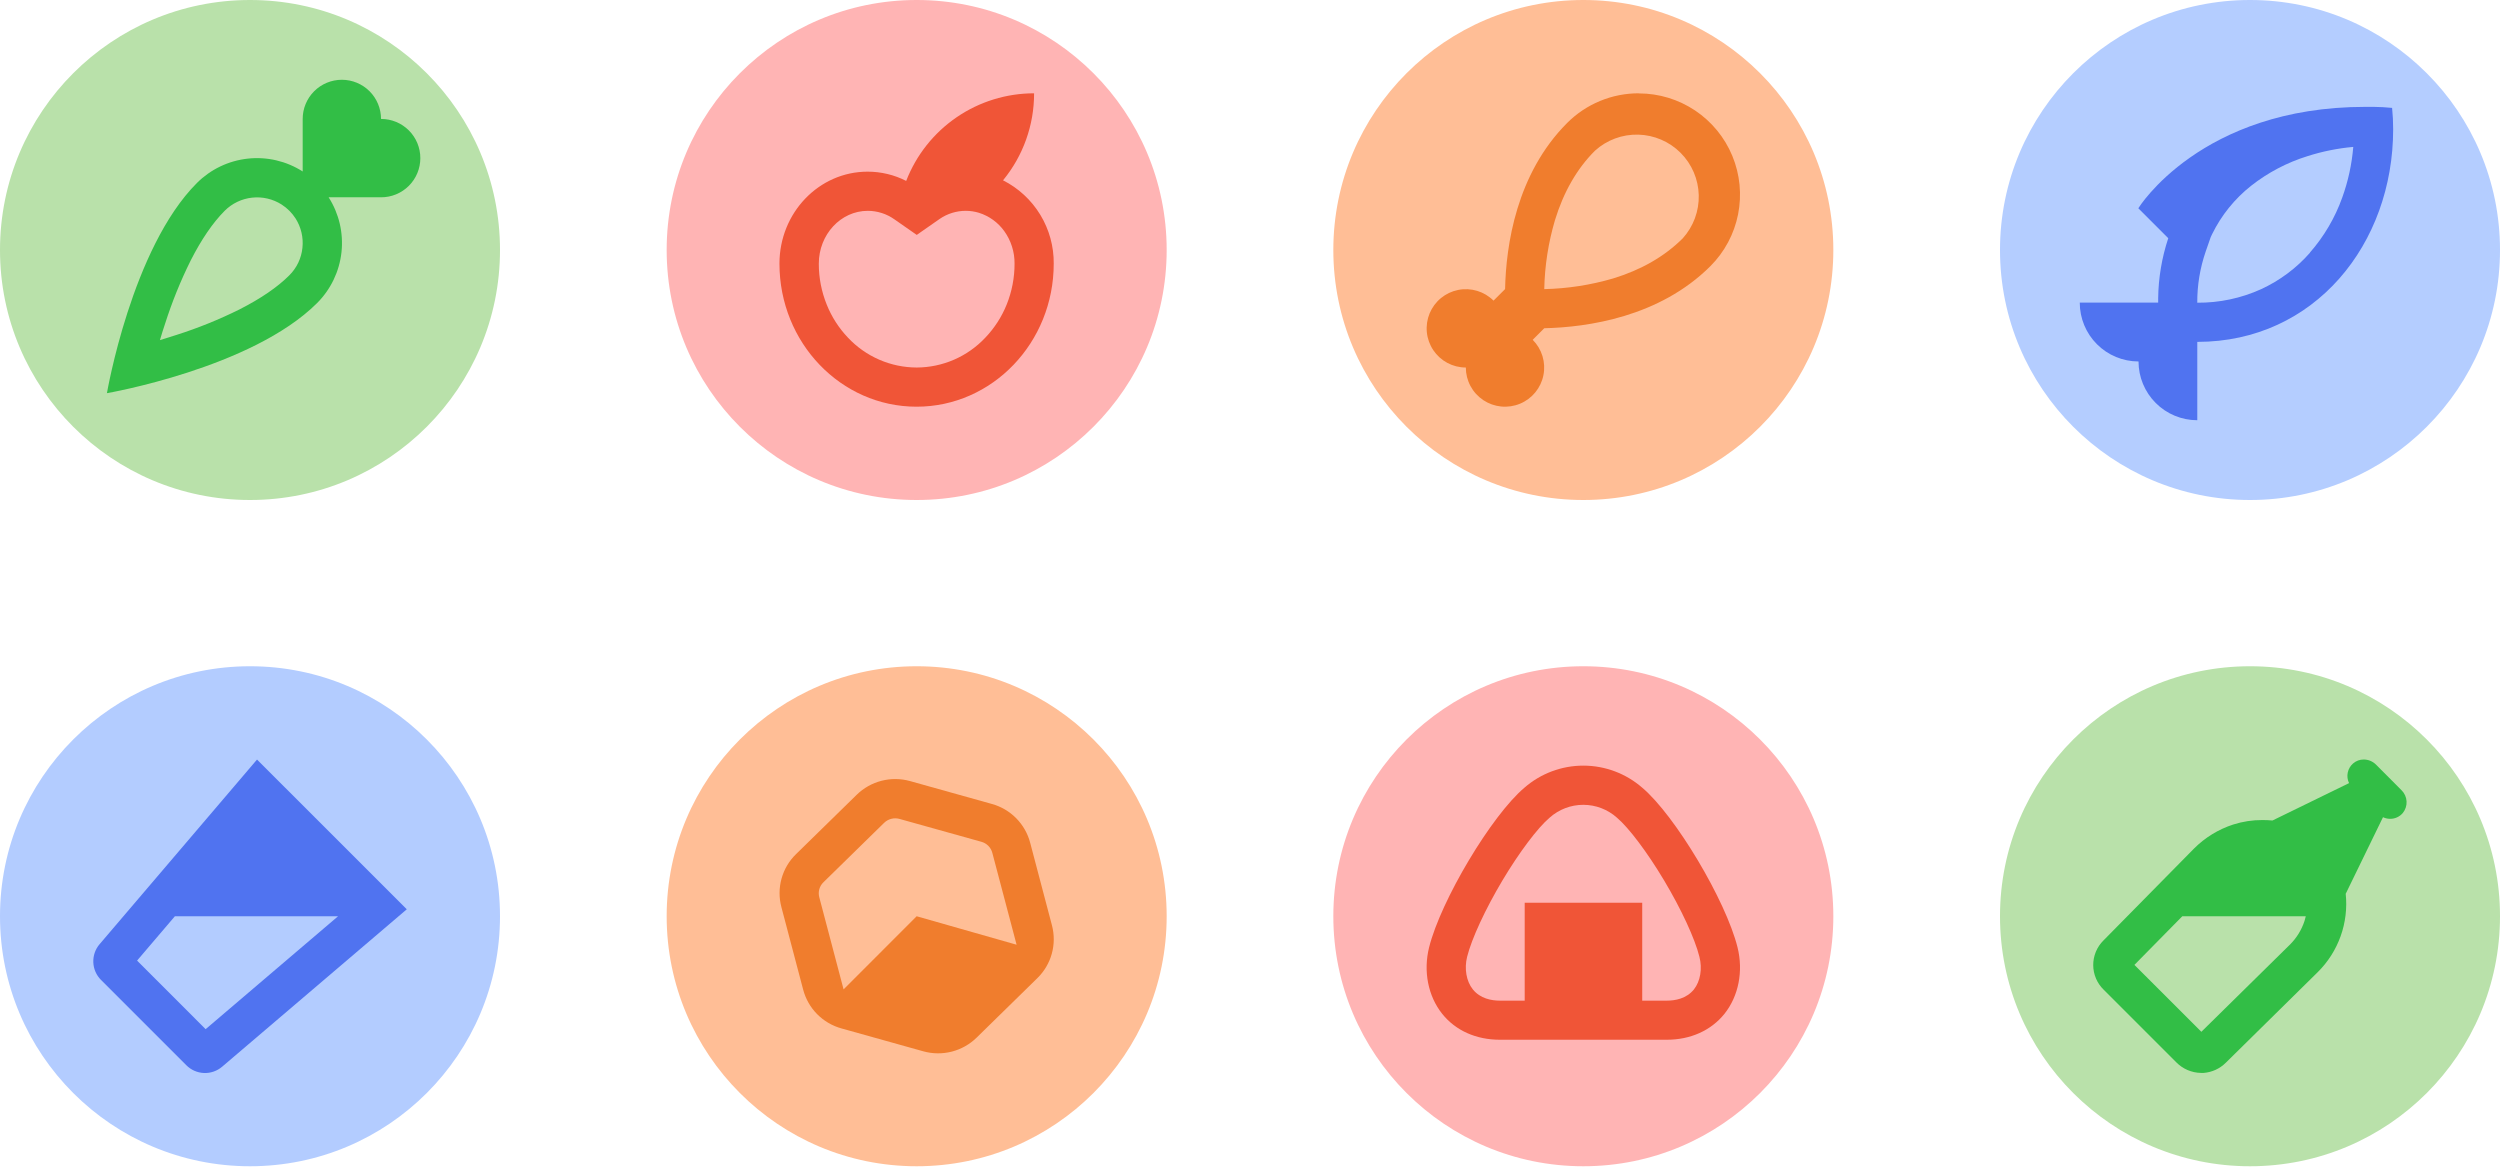
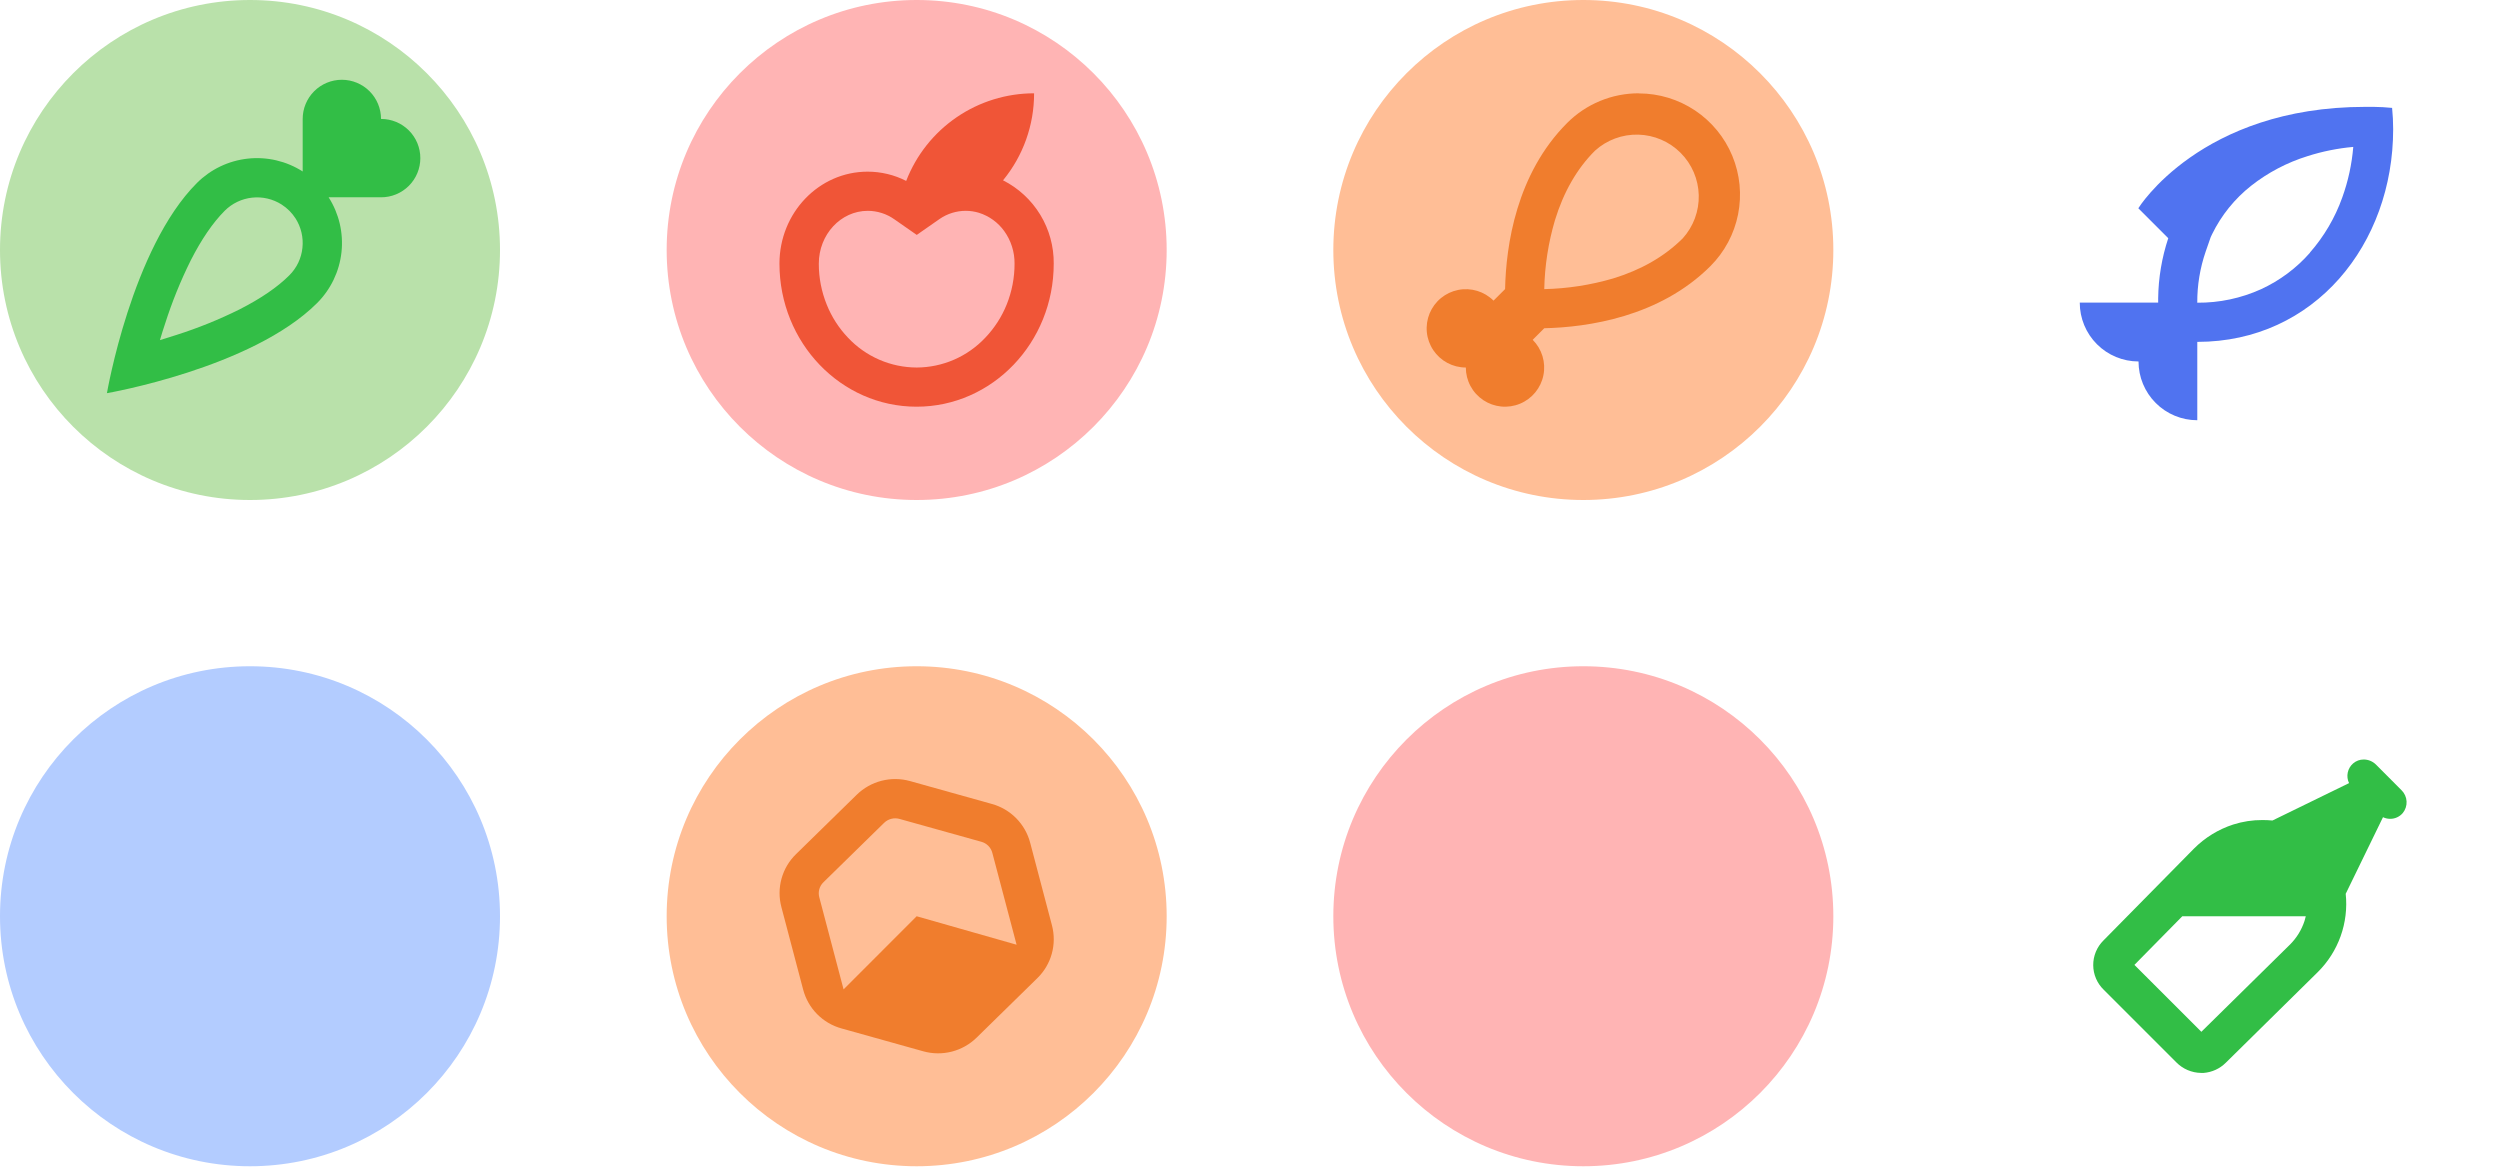
<svg xmlns="http://www.w3.org/2000/svg" width="900" height="420" viewBox="0 0 900 420" fill="none">
-   <path d="M810 180C859.706 180 900 139.706 900 90C900 40.294 859.706 0 810 0C760.294 0 720 40.294 720 90C720 139.706 760.294 180 810 180Z" fill="#B4CDFF" />
  <path d="M748.716 108.974C748.716 114.585 750.945 119.965 754.912 123.932C758.879 127.9 764.26 130.128 769.87 130.128C769.87 135.739 772.099 141.119 776.066 145.086C780.033 149.054 785.414 151.282 791.024 151.282V123.077C833.332 123.077 861.538 87.82 861.538 46.518C861.538 43.929 861.41 41.37 861.156 38.843C858.957 38.619 856.734 38.495 854.486 38.47H853.471H851.534C792.179 38.47 769.796 74.975 769.796 74.975L780.573 85.752C778.258 92.742 777.032 100.047 776.94 107.409V107.409C776.94 107.912 776.94 108.415 776.94 108.928H748.735L748.716 108.974ZM831.618 90.95C826.73 96.526 820.722 101.011 813.985 104.112C806.771 107.378 798.934 109.037 791.015 108.974C790.983 102.712 792.006 96.49 794.042 90.568L795.849 85.38C796.017 85.016 796.185 84.653 796.362 84.29C799.68 77.51 804.477 71.561 810.399 66.88C816.474 62.106 823.372 58.485 830.752 56.196C836.089 54.497 841.596 53.389 847.174 52.89C846.666 59.108 845.335 65.232 843.215 71.1C840.62 78.386 836.669 85.114 831.572 90.931L831.618 90.95Z" fill="#5073F0" />
  <path d="M570 180C619.706 180 660 139.706 660 90C660 40.294 619.706 0 570 0C520.294 0 480 40.294 480 90C480 139.706 520.294 180 570 180Z" fill="#FFBE96" />
  <path d="M589.979 33.59C585.189 33.58 580.444 34.517 576.017 36.347C571.591 38.178 567.57 40.865 564.186 44.256C545.845 62.606 542.157 88.455 541.831 104.076L537.667 108.23C536.026 106.591 534.007 105.382 531.788 104.71C529.568 104.037 527.217 103.922 524.943 104.376C522.669 104.829 520.541 105.836 518.749 107.307C516.957 108.779 515.555 110.67 514.668 112.813C513.781 114.955 513.437 117.284 513.664 119.592C513.892 121.899 514.685 124.115 515.974 126.043C517.263 127.971 519.007 129.552 521.052 130.645C523.098 131.738 525.381 132.309 527.7 132.309C527.7 134.629 528.272 136.912 529.365 138.958C530.459 141.004 532.04 142.748 533.968 144.037C535.897 145.325 538.114 146.118 540.422 146.345C542.731 146.572 545.06 146.226 547.202 145.338C549.345 144.45 551.236 143.047 552.707 141.254C554.178 139.46 555.184 137.332 555.635 135.056C556.087 132.781 555.97 130.43 555.296 128.21C554.622 125.991 553.411 123.972 551.77 122.333L555.933 118.169C571.554 117.806 597.403 114.127 615.744 95.814C620.837 90.719 624.305 84.228 625.71 77.163C627.115 70.097 626.393 62.774 623.637 56.118C620.88 49.462 616.212 43.773 610.223 39.77C604.234 35.767 597.192 33.63 589.988 33.628L589.979 33.59ZM605.768 85.828C599.247 92.302 590.864 97.155 580.701 100.247C572.649 102.606 564.322 103.897 555.933 104.085C556.104 95.695 557.395 87.365 559.771 79.317C562.863 69.164 567.717 60.687 574.19 54.251C578.443 50.398 584.014 48.327 589.751 48.468C595.488 48.61 600.951 50.952 605.009 55.01C609.067 59.067 611.409 64.53 611.55 70.267C611.691 76.004 609.621 81.575 605.768 85.828Z" fill="#F07D2D" />
  <path d="M90 419.85C139.706 419.85 180 379.555 180 329.85C180 280.144 139.706 239.85 90 239.85C40.294 239.85 0 280.144 0 329.85C0 379.555 40.294 419.85 90 419.85Z" fill="#B3CCFF" />
-   <path d="M74.715 294.333L35.853 339.911C34.304 341.726 33.497 344.058 33.592 346.443C33.687 348.827 34.677 351.088 36.366 352.774L67.105 383.513C68.792 385.2 71.054 386.189 73.438 386.282C75.823 386.376 78.154 385.566 79.969 384.016L125.546 345.164L146.439 327.345L92.525 273.44L74.715 294.333ZM74.026 370.501L49.351 345.816L62.96 329.851H121.699L116.362 334.406L74.026 370.501Z" fill="#5073F0" />
-   <path d="M810 419.85C859.706 419.85 900 379.555 900 329.85C900 280.144 859.706 239.85 810 239.85C760.294 239.85 720 280.144 720 329.85C720 379.555 760.294 419.85 810 419.85Z" fill="#B9E1AA" />
  <path d="M855.382 275.283C854.208 274.1 852.614 273.43 850.948 273.42C849.547 273.412 848.19 273.911 847.129 274.827C846.136 275.683 845.454 276.842 845.188 278.126C844.922 279.409 845.086 280.744 845.657 281.924L818.085 295.384C816.893 295.273 815.691 295.217 814.499 295.217C810.921 295.197 807.363 295.74 803.954 296.828C798.637 298.555 793.804 301.518 789.852 305.472L757.25 338.559C756.071 339.724 755.137 341.113 754.504 342.644C753.87 344.175 753.55 345.818 753.561 347.475C753.572 349.133 753.915 350.771 754.569 352.293C755.224 353.816 756.176 355.192 757.371 356.341L783.452 382.422C785.807 384.829 789.019 386.206 792.385 386.251C792.683 386.251 792.982 386.251 793.317 386.251C796.323 386.019 799.148 384.721 801.281 382.59L834.367 349.988C838.057 346.341 840.879 341.91 842.626 337.025C844.372 332.139 844.997 326.924 844.455 321.764L857.878 294.192C858.687 294.578 859.571 294.779 860.468 294.779C861.323 294.782 862.169 294.599 862.947 294.244C863.726 293.888 864.418 293.369 864.976 292.72C865.952 291.541 866.448 290.037 866.367 288.508C866.286 286.98 865.633 285.537 864.538 284.467L855.382 275.283ZM824.456 339.984L792.488 371.449L768.39 347.361L785.632 329.849H830.083C829.952 330.427 829.803 330.995 829.626 331.545C828.588 334.724 826.817 337.615 824.456 339.984V339.984Z" fill="#32BE46" />
  <path d="M90 180C139.706 180 180 139.706 180 90C180 40.294 139.706 0 90 0C40.294 0 0 40.294 0 90C0 139.706 40.294 180 90 180Z" fill="#B9E1AA" />
  <path d="M137.17 42.821C137.17 39.081 135.684 35.494 133.04 32.849C130.395 30.204 126.808 28.718 123.067 28.718C119.327 28.718 115.74 30.204 113.095 32.849C110.451 35.494 108.965 39.081 108.965 42.821V61.73C103.096 57.982 96.123 56.349 89.201 57.103C82.278 57.857 75.82 60.952 70.895 65.875C47.431 89.339 38.498 141.54 38.498 141.54C38.498 141.54 90.661 132.56 114.162 109.096C119.086 104.171 122.181 97.713 122.934 90.791C123.688 83.868 122.056 76.895 118.308 71.026H137.217C139.069 71.026 140.903 70.662 142.614 69.953C144.325 69.244 145.879 68.205 147.189 66.896C148.498 65.586 149.537 64.031 150.246 62.321C150.955 60.609 151.319 58.776 151.319 56.924C151.319 55.072 150.955 53.238 150.246 51.527C149.537 49.816 148.498 48.261 147.189 46.952C145.879 45.642 144.325 44.603 142.614 43.894C140.903 43.186 139.069 42.821 137.217 42.821H137.17ZM108.881 89.181C108.507 92.943 106.834 96.458 104.149 99.12C99.892 103.386 93.856 107.503 86.218 111.387C78.894 115.029 71.302 118.102 63.508 120.581C61.478 121.243 59.494 121.857 57.575 122.444C58.134 120.535 58.748 118.541 59.438 116.511C61.925 108.72 64.998 101.128 68.632 93.801C72.516 86.163 76.642 80.136 80.899 75.87C83.552 73.223 87.027 71.558 90.753 71.152C94.478 70.746 98.231 71.621 101.392 73.634C103.406 74.928 105.119 76.641 106.413 78.655C108.396 81.786 109.266 85.495 108.881 89.181V89.181Z" fill="#32BE46" />
  <path d="M330 180C379.706 180 420 139.706 420 90C420 40.294 379.706 0 330 0C280.294 0 240 40.294 240 90C240 139.706 280.294 180 330 180Z" fill="#FFB4B4" />
  <path d="M361.093 64.916C368.345 56.09 372.297 45.014 372.271 33.59C362.31 33.589 352.582 36.601 344.365 42.23C336.147 47.859 329.825 55.842 326.228 65.13C321.927 62.936 317.167 61.793 312.339 61.796C294.809 61.796 280.604 76.616 280.604 94.91C280.604 123.348 302.708 146.412 329.972 146.412C357.237 146.412 379.341 123.348 379.341 94.91C379.401 88.706 377.724 82.608 374.499 77.308C371.274 72.007 366.631 67.715 361.093 64.916ZM330 132.309C325.366 132.294 320.783 131.334 316.532 129.487C312.282 127.641 308.452 124.946 305.279 121.569C301.992 118.121 299.393 114.077 297.622 109.655C295.726 104.971 294.758 99.963 294.771 94.91C294.771 84.421 302.68 75.898 312.404 75.898C315.823 75.905 319.157 76.965 321.952 78.935L330.028 84.57L338.104 78.935L338.29 78.805C341.047 76.916 344.31 75.903 347.652 75.898C349.268 75.895 350.875 76.134 352.421 76.606C356.08 77.758 359.269 80.062 361.512 83.173C363.973 86.589 365.278 90.701 365.238 94.91C365.25 99.962 364.286 104.969 362.397 109.655C360.611 114.078 358 118.121 354.703 121.569C351.532 124.944 347.705 127.637 343.458 129.484C339.211 131.33 334.631 132.292 330 132.309V132.309Z" fill="#F05537" />
  <path d="M570 419.85C619.706 419.85 660 379.555 660 329.85C660 280.144 619.706 239.85 570 239.85C520.294 239.85 480 280.144 480 329.85C480 379.555 520.294 419.85 570 419.85Z" fill="#FFB4B4" />
-   <path fill-rule="evenodd" clip-rule="evenodd" d="M625.506 341.026C621.305 324.175 603.048 293.576 591.227 283.59C585.347 278.456 577.805 275.627 569.999 275.627C562.192 275.627 554.651 278.456 548.77 283.59C536.95 293.576 518.693 324.175 514.482 341.026C512.331 349.651 514.101 358.612 519.205 364.993C524.03 371.019 531.408 374.308 539.968 374.308H600.03C608.59 374.308 615.968 370.982 620.793 364.993C625.897 358.603 627.658 349.642 625.506 341.026ZM609.829 356.172C607.137 359.525 603.039 360.233 600.077 360.233H591.199V324.976H548.891V360.233H539.968C537.006 360.233 532.907 359.525 530.215 356.172C527.877 353.247 527.095 348.72 528.166 344.426C529.805 337.905 534.686 327.352 540.881 316.956C546.907 306.85 553.577 297.982 557.871 294.358C561.202 291.382 565.513 289.736 569.98 289.736C574.448 289.736 578.758 291.382 582.09 294.358C586.374 297.982 593.044 306.85 599.08 316.956C605.283 327.352 610.155 337.877 611.785 344.426C612.903 348.748 612.121 353.247 609.829 356.172Z" fill="#F05537" />
  <path d="M330 419.85C379.706 419.85 420 379.555 420 329.85C420 280.144 379.706 239.85 330 239.85C280.294 239.85 240 280.144 240 329.85C240 379.555 280.294 419.85 330 419.85Z" fill="#FFBE96" />
  <path fill-rule="evenodd" clip-rule="evenodd" d="M378.707 333.14L370.864 303.397C369.99 300.066 368.256 297.022 365.837 294.57C363.418 292.118 360.398 290.344 357.078 289.425L327.597 281.181C324.25 280.252 320.719 280.217 317.355 281.08C313.991 281.943 310.912 283.674 308.427 286.1L286.537 307.524C284.06 309.942 282.27 312.975 281.349 316.312C280.427 319.649 280.408 323.17 281.293 326.517L289.136 356.259C290.009 359.591 291.742 362.635 294.162 365.087C296.581 367.539 299.602 369.313 302.922 370.231L332.403 378.475C335.749 379.408 339.282 379.444 342.646 378.581C346.011 377.718 349.089 375.985 351.573 373.557L354.367 370.818L366.933 358.513L373.454 352.123C375.93 349.706 377.721 346.676 378.644 343.341C379.567 340.006 379.589 336.486 378.707 333.14ZM296.411 317.64L318.291 296.216C319.008 295.518 319.895 295.021 320.865 294.774C321.834 294.527 322.852 294.539 323.815 294.809V294.809L353.296 303.043C354.24 303.3 355.099 303.8 355.789 304.493C356.479 305.186 356.975 306.048 357.227 306.993L365.974 340.098L364.977 339.818L330 329.851L304.44 355.421L303.685 356.175L294.929 322.968C294.684 322.028 294.692 321.04 294.952 320.104C295.213 319.169 295.716 318.318 296.411 317.64V317.64Z" fill="#F07D2D" />
</svg>